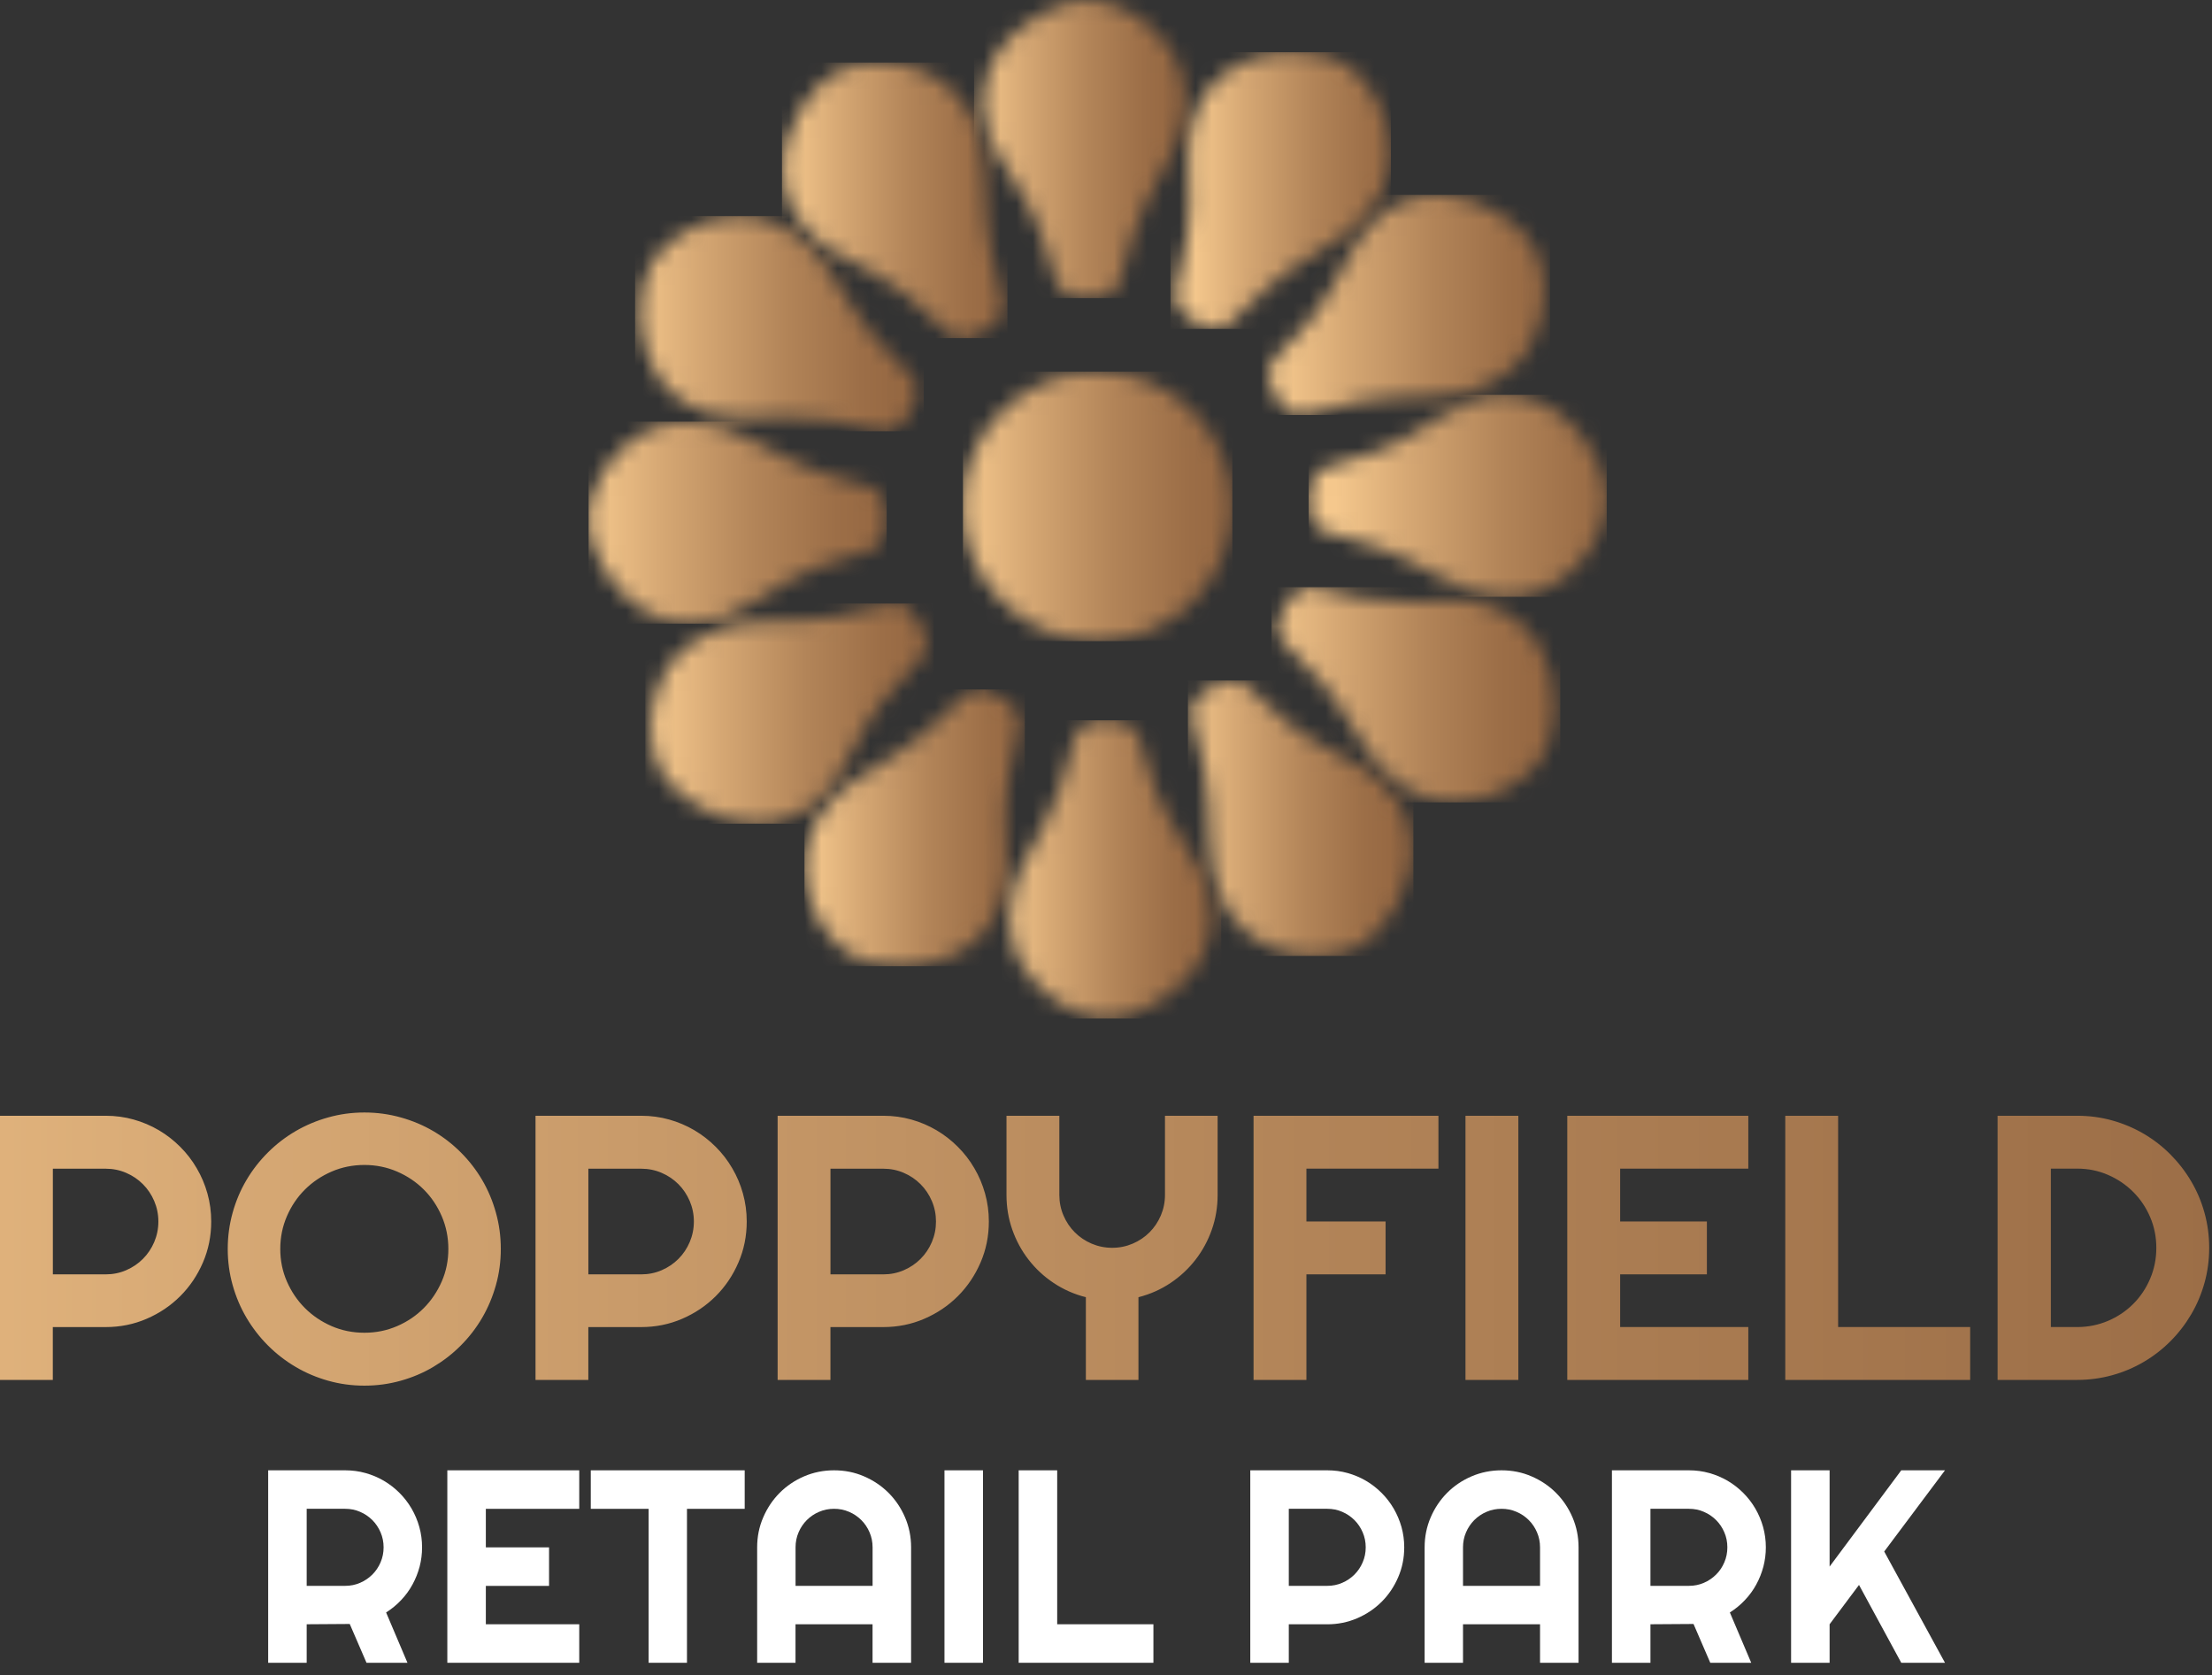
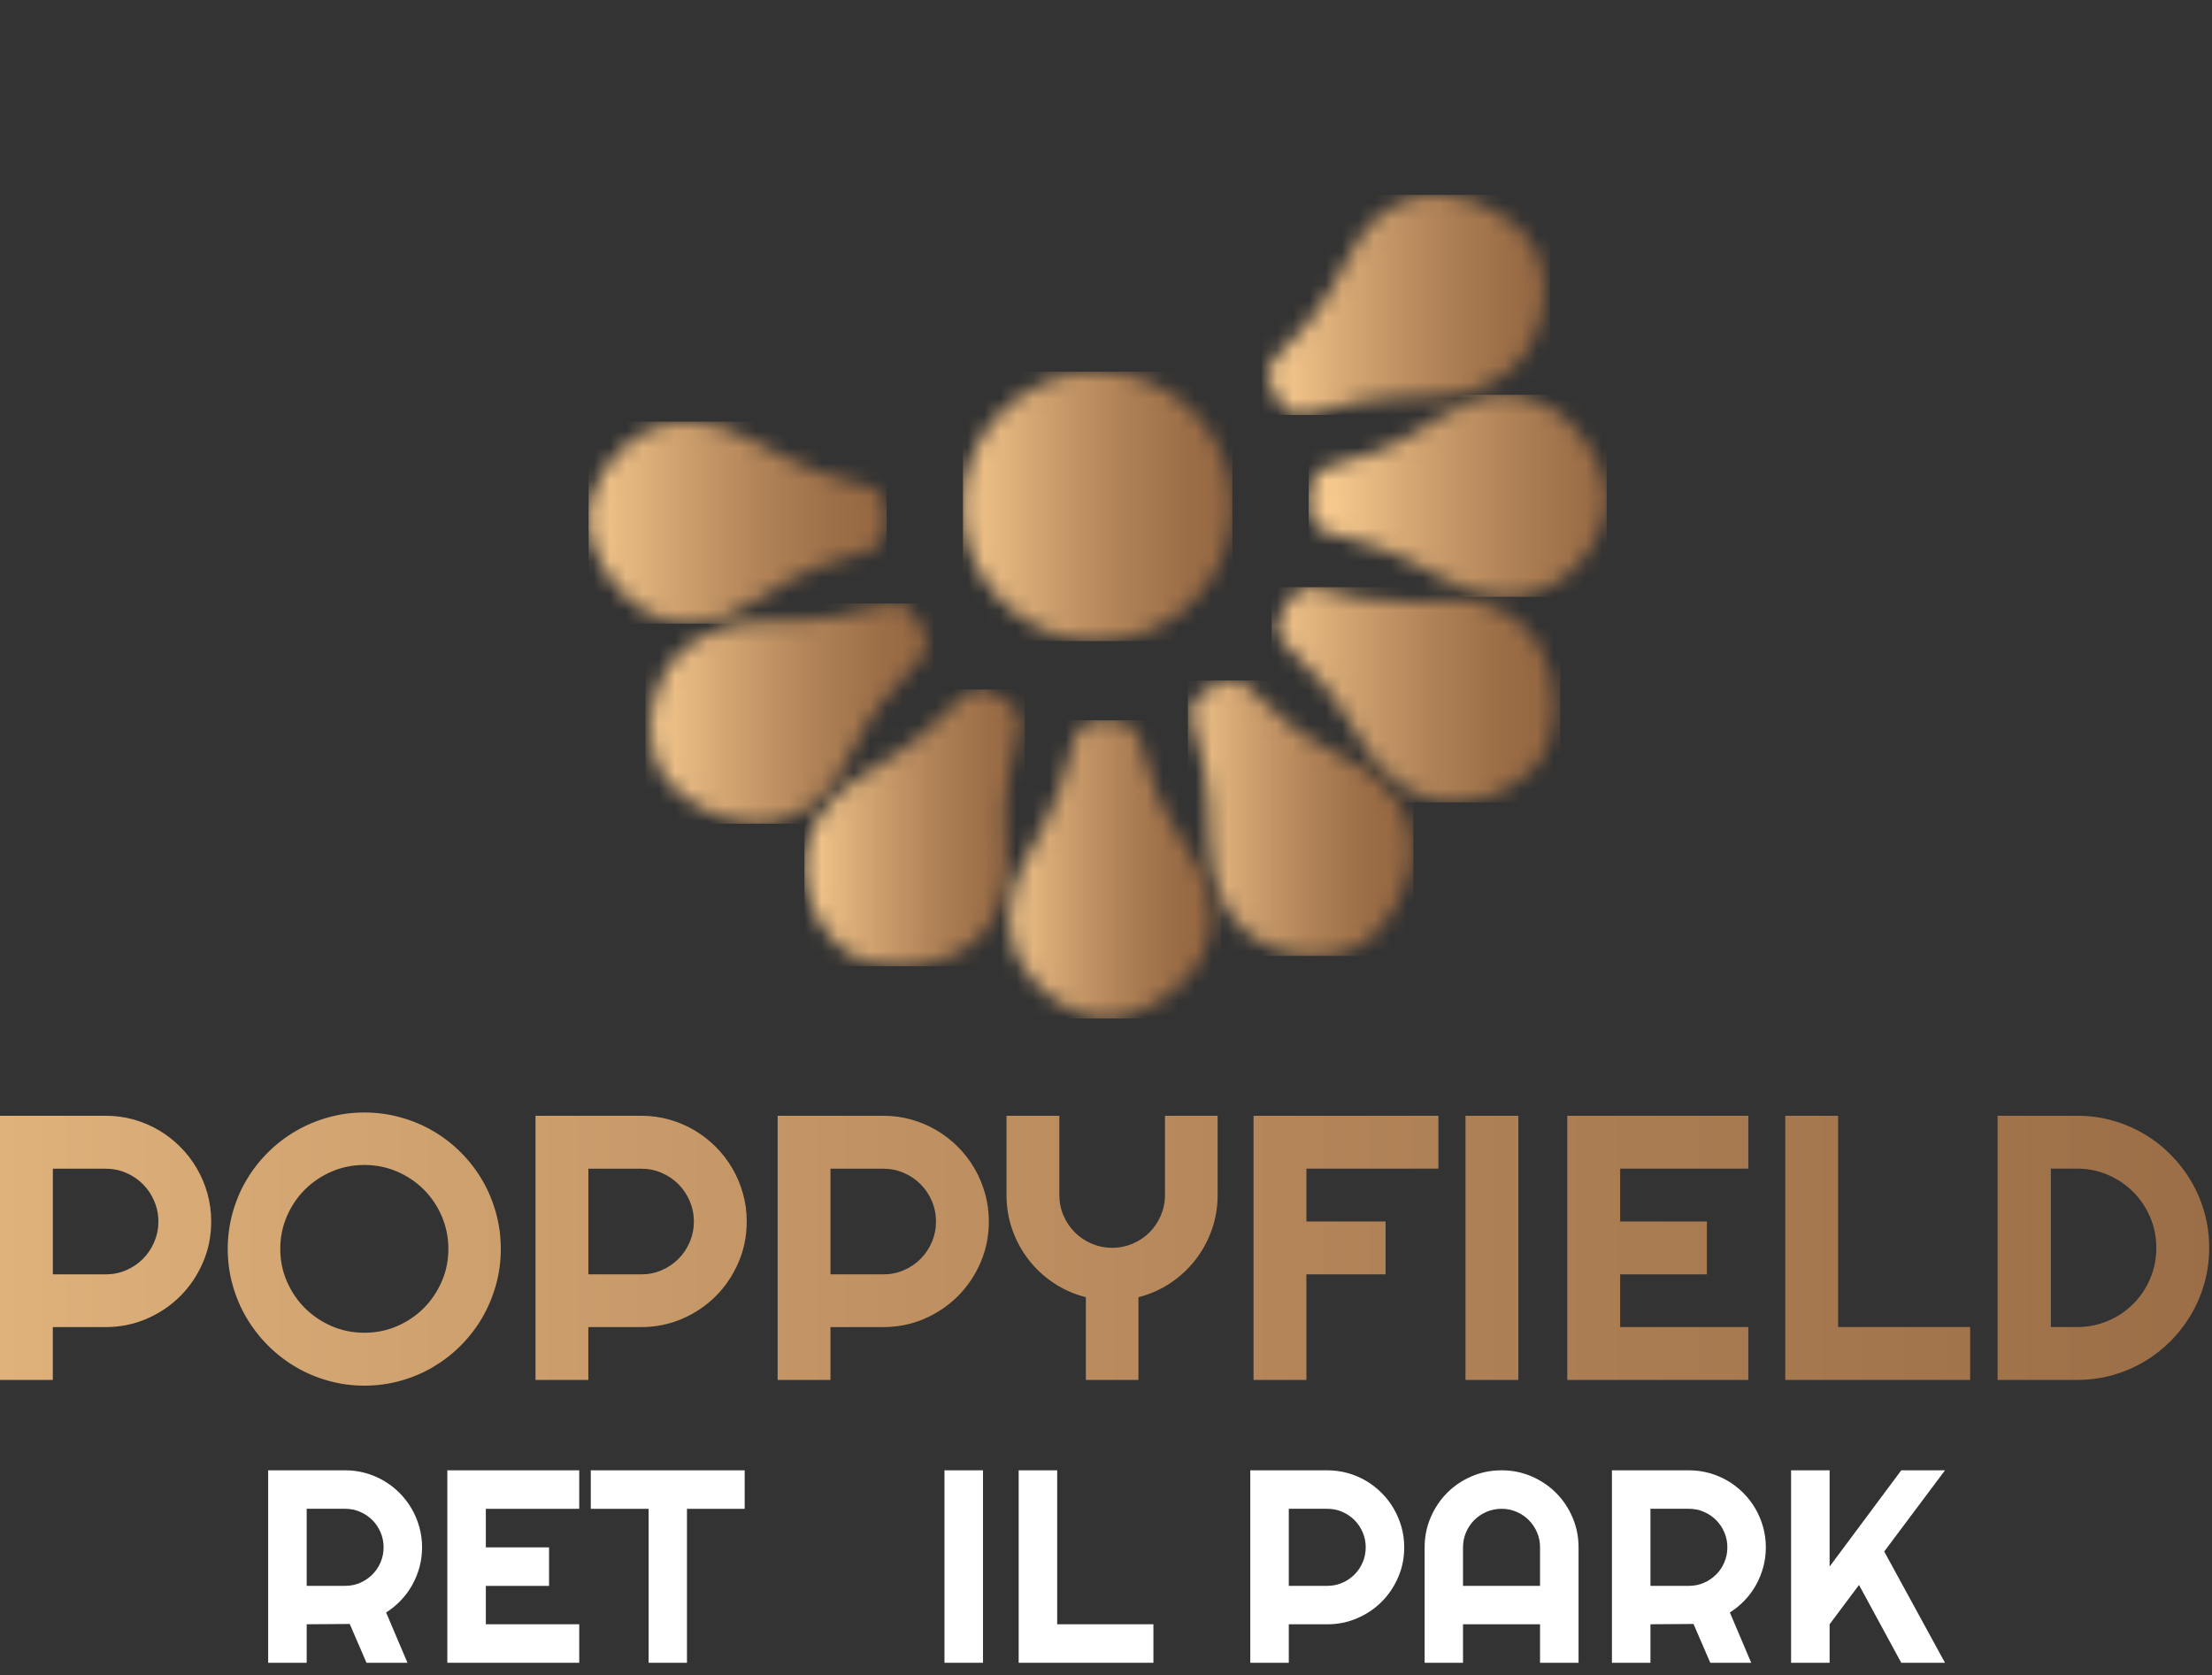
<svg xmlns="http://www.w3.org/2000/svg" width="136" height="103" viewBox="0 0 136 103" fill="none">
  <rect x="0" y="0" width="136" height="103" fill="#333333" stroke="none" />
  <path d="M3.25 84.837H0V68.597H6.499C7.094 68.597 7.67 68.675 8.221 68.83C8.772 68.984 9.286 69.205 9.766 69.486C10.246 69.77 10.682 70.108 11.079 70.505C11.475 70.902 11.816 71.341 12.097 71.826C12.381 72.308 12.599 72.825 12.754 73.376C12.908 73.927 12.986 74.5 12.986 75.098C12.986 75.99 12.817 76.83 12.477 77.618C12.136 78.407 11.674 79.096 11.083 79.686C10.496 80.274 9.805 80.739 9.017 81.079C8.228 81.42 7.388 81.589 6.497 81.589H3.247V84.84L3.25 84.837ZM3.25 71.847V78.348H6.499C6.945 78.348 7.364 78.263 7.755 78.094C8.147 77.925 8.493 77.692 8.786 77.398C9.08 77.104 9.313 76.759 9.482 76.362C9.651 75.965 9.737 75.544 9.737 75.1C9.737 74.657 9.651 74.233 9.482 73.839C9.313 73.442 9.08 73.097 8.786 72.803C8.493 72.509 8.15 72.276 7.755 72.107C7.364 71.938 6.945 71.852 6.499 71.852H3.25V71.847ZM30.791 76.786C30.791 77.555 30.691 78.297 30.49 79.01C30.29 79.722 30.01 80.391 29.648 81.013C29.285 81.636 28.847 82.204 28.335 82.718C27.824 83.233 27.255 83.671 26.638 84.038C26.019 84.406 25.35 84.688 24.635 84.888C23.918 85.089 23.176 85.19 22.404 85.19C21.633 85.19 20.893 85.089 20.181 84.888C19.468 84.688 18.8 84.406 18.178 84.038C17.556 83.674 16.988 83.233 16.473 82.718C15.959 82.204 15.521 81.636 15.153 81.013C14.786 80.391 14.504 79.722 14.304 79.01C14.103 78.297 14.002 77.555 14.002 76.786C14.002 76.016 14.103 75.272 14.304 74.554C14.504 73.837 14.786 73.168 15.153 72.55C15.518 71.931 15.959 71.365 16.473 70.853C16.988 70.339 17.556 69.903 18.178 69.54C18.8 69.178 19.468 68.896 20.181 68.698C20.893 68.497 21.635 68.396 22.404 68.396C23.173 68.396 23.918 68.497 24.635 68.698C25.353 68.898 26.021 69.178 26.638 69.54C27.258 69.903 27.824 70.341 28.335 70.853C28.85 71.367 29.285 71.933 29.648 72.55C30.01 73.17 30.292 73.839 30.49 74.554C30.691 75.272 30.791 76.014 30.791 76.786ZM27.566 76.786C27.566 76.075 27.432 75.407 27.16 74.775C26.888 74.145 26.521 73.596 26.055 73.133C25.59 72.668 25.044 72.301 24.415 72.029C23.785 71.757 23.114 71.622 22.404 71.622C21.694 71.622 21.016 71.757 20.389 72.029C19.762 72.301 19.216 72.668 18.748 73.133C18.28 73.599 17.911 74.145 17.639 74.775C17.367 75.404 17.232 76.075 17.232 76.786C17.232 77.496 17.367 78.162 17.639 78.784C17.911 79.407 18.28 79.953 18.748 80.421C19.216 80.888 19.765 81.258 20.389 81.53C21.016 81.802 21.687 81.937 22.404 81.937C23.122 81.937 23.783 81.802 24.415 81.53C25.044 81.258 25.593 80.888 26.055 80.421C26.521 79.953 26.888 79.407 27.16 78.784C27.432 78.162 27.566 77.496 27.566 76.786ZM36.174 84.837H32.925V68.597H39.424C40.019 68.597 40.594 68.675 41.145 68.83C41.696 68.984 42.21 69.205 42.69 69.486C43.17 69.77 43.606 70.108 44.003 70.505C44.4 70.902 44.74 71.341 45.022 71.826C45.306 72.308 45.524 72.825 45.678 73.376C45.832 73.927 45.911 74.5 45.911 75.098C45.911 75.99 45.742 76.83 45.401 77.618C45.061 78.407 44.598 79.096 44.008 79.686C43.42 80.274 42.73 80.739 41.941 81.079C41.153 81.42 40.313 81.589 39.421 81.589H36.172V84.84L36.174 84.837ZM36.174 71.847V78.348H39.424C39.869 78.348 40.288 78.263 40.68 78.094C41.072 77.925 41.417 77.692 41.711 77.398C42.005 77.104 42.237 76.759 42.406 76.362C42.575 75.965 42.661 75.544 42.661 75.1C42.661 74.657 42.575 74.233 42.406 73.839C42.237 73.445 42.005 73.097 41.711 72.803C41.417 72.509 41.074 72.276 40.68 72.107C40.288 71.938 39.869 71.852 39.424 71.852H36.174V71.847ZM51.06 84.837H47.811V68.597H54.31C54.905 68.597 55.481 68.675 56.032 68.83C56.583 68.984 57.097 69.205 57.577 69.486C58.057 69.77 58.493 70.108 58.889 70.505C59.286 70.902 59.627 71.341 59.908 71.826C60.192 72.308 60.41 72.825 60.564 73.376C60.719 73.927 60.797 74.5 60.797 75.098C60.797 75.99 60.628 76.83 60.288 77.618C59.947 78.407 59.484 79.096 58.894 79.686C58.307 80.274 57.616 80.739 56.828 81.079C56.039 81.42 55.199 81.589 54.308 81.589H51.058V84.84L51.06 84.837ZM51.06 71.847V78.348H54.31C54.756 78.348 55.175 78.263 55.566 78.094C55.958 77.925 56.303 77.692 56.597 77.398C56.891 77.104 57.124 76.759 57.293 76.362C57.462 75.965 57.547 75.544 57.547 75.1C57.547 74.657 57.462 74.233 57.293 73.839C57.124 73.445 56.891 73.097 56.597 72.803C56.303 72.509 55.961 72.276 55.566 72.107C55.175 71.938 54.756 71.852 54.31 71.852H51.06V71.847ZM70 84.837H66.762V79.752C66.045 79.571 65.386 79.279 64.786 78.88C64.186 78.481 63.672 78.003 63.241 77.447C62.81 76.891 62.477 76.276 62.239 75.6C62.002 74.924 61.882 74.214 61.882 73.467V68.597H65.131V73.467C65.131 73.912 65.217 74.334 65.386 74.728C65.555 75.125 65.788 75.47 66.082 75.764C66.376 76.058 66.721 76.291 67.117 76.46C67.514 76.629 67.935 76.715 68.379 76.715C68.822 76.715 69.246 76.629 69.64 76.46C70.036 76.291 70.382 76.058 70.676 75.764C70.969 75.47 71.202 75.125 71.371 74.728C71.54 74.331 71.626 73.91 71.626 73.467V68.597H74.863V73.467C74.863 74.214 74.743 74.927 74.506 75.6C74.268 76.276 73.935 76.891 73.504 77.447C73.073 78.003 72.561 78.481 71.964 78.88C71.366 79.279 70.71 79.571 69.995 79.752V84.837H70ZM80.322 84.837H77.072V68.597H88.439V71.847H80.322V75.098H85.19V78.348H80.322V84.837ZM93.352 84.837H90.102V68.597H93.352V84.837ZM107.491 84.837H96.361V68.597H107.491V71.847H99.611V75.098H104.944V78.348H99.611V81.587H107.491V84.837ZM121.131 84.837H109.764V68.597H113.013V81.587H121.131V84.837ZM135.827 76.717C135.827 77.464 135.731 78.184 135.538 78.875C135.344 79.566 135.072 80.212 134.717 80.813C134.362 81.413 133.941 81.961 133.449 82.454C132.959 82.948 132.411 83.372 131.808 83.727C131.203 84.083 130.557 84.357 129.866 84.548C129.176 84.739 128.456 84.837 127.709 84.837H122.818V68.597H127.709C128.456 68.597 129.176 68.693 129.866 68.886C130.557 69.08 131.203 69.352 131.808 69.707C132.413 70.062 132.959 70.486 133.449 70.98C133.939 71.475 134.362 72.021 134.717 72.622C135.072 73.222 135.347 73.868 135.538 74.559C135.729 75.25 135.827 75.97 135.827 76.717ZM132.577 76.717C132.577 76.046 132.45 75.414 132.197 74.826C131.945 74.238 131.598 73.721 131.157 73.281C130.716 72.84 130.199 72.489 129.607 72.232C129.014 71.975 128.382 71.847 127.711 71.847H126.093V81.587H127.711C128.382 81.587 129.014 81.459 129.607 81.207C130.199 80.955 130.716 80.607 131.157 80.166C131.598 79.725 131.945 79.208 132.197 78.615C132.45 78.023 132.577 77.391 132.577 76.719V76.717Z" fill="url(#paint0_linear_8002_11760)" />
  <path d="M18.856 102.228H16.488V90.395H21.224C21.657 90.395 22.076 90.451 22.478 90.564C22.88 90.677 23.254 90.836 23.604 91.041C23.954 91.247 24.273 91.495 24.562 91.784C24.851 92.073 25.098 92.394 25.304 92.746C25.509 93.099 25.669 93.476 25.781 93.878C25.894 94.28 25.95 94.699 25.95 95.132C25.95 95.539 25.899 95.936 25.799 96.32C25.696 96.705 25.551 97.072 25.36 97.418C25.172 97.765 24.939 98.084 24.662 98.375C24.388 98.667 24.079 98.919 23.739 99.135L25.052 102.228H22.534L21.503 99.842L18.856 99.86V102.228ZM18.856 92.761V97.498H21.224C21.55 97.498 21.853 97.437 22.14 97.312C22.426 97.19 22.676 97.018 22.892 96.805C23.107 96.59 23.276 96.34 23.399 96.051C23.523 95.762 23.585 95.455 23.585 95.13C23.585 94.804 23.523 94.498 23.399 94.209C23.274 93.92 23.105 93.667 22.892 93.454C22.676 93.239 22.426 93.07 22.14 92.947C21.853 92.822 21.55 92.761 21.224 92.761H18.856Z" fill="white" />
  <path d="M35.613 102.228H27.503V90.395H35.613V92.763H29.871V95.132H33.757V97.501H29.871V99.86H35.613V102.228Z" fill="white" />
  <path d="M42.237 102.228H39.879V92.763H36.323V90.395H45.786V92.763H42.237V102.228Z" fill="white" />
-   <path d="M56.014 102.228H53.647V99.86H48.91V102.228H46.552V95.132C46.552 94.478 46.675 93.863 46.925 93.288C47.172 92.712 47.51 92.21 47.936 91.781C48.362 91.353 48.864 91.015 49.437 90.767C50.012 90.52 50.627 90.395 51.281 90.395C51.935 90.395 52.549 90.517 53.125 90.767C53.7 91.015 54.202 91.353 54.631 91.781C55.059 92.21 55.397 92.712 55.645 93.288C55.892 93.863 56.017 94.478 56.017 95.132V102.228H56.014ZM53.649 97.498V95.13C53.649 94.804 53.588 94.498 53.463 94.209C53.34 93.92 53.169 93.667 52.956 93.454C52.74 93.239 52.491 93.07 52.202 92.947C51.913 92.822 51.607 92.761 51.281 92.761C50.955 92.761 50.649 92.822 50.36 92.947C50.071 93.07 49.819 93.241 49.606 93.454C49.39 93.67 49.221 93.92 49.099 94.209C48.974 94.498 48.913 94.804 48.913 95.13V97.498H53.649Z" fill="white" />
  <path d="M60.437 102.228H58.069V90.395H60.437V102.228Z" fill="white" />
  <path d="M70.915 102.228H62.631V90.395H64.999V99.86H70.915V102.228Z" fill="white" />
  <path d="M79.239 102.228H76.871V90.395H81.607C82.041 90.395 82.459 90.451 82.861 90.564C83.263 90.677 83.637 90.836 83.987 91.041C84.338 91.247 84.656 91.495 84.945 91.784C85.234 92.073 85.481 92.394 85.687 92.746C85.893 93.099 86.052 93.476 86.167 93.878C86.279 94.28 86.336 94.699 86.336 95.132C86.336 95.781 86.213 96.394 85.964 96.969C85.716 97.545 85.378 98.047 84.95 98.476C84.521 98.904 84.019 99.242 83.444 99.49C82.868 99.737 82.256 99.862 81.607 99.862H79.239V102.231V102.228ZM79.239 92.761V97.498H81.607C81.933 97.498 82.237 97.437 82.523 97.312C82.809 97.19 83.059 97.018 83.275 96.805C83.49 96.59 83.659 96.34 83.782 96.051C83.907 95.762 83.968 95.455 83.968 95.13C83.968 94.804 83.907 94.498 83.782 94.209C83.659 93.92 83.488 93.667 83.275 93.454C83.059 93.239 82.809 93.07 82.523 92.947C82.237 92.822 81.93 92.761 81.607 92.761H79.239Z" fill="white" />
  <path d="M97.054 102.228H94.686V99.86H89.95V102.228H87.59V95.132C87.59 94.478 87.715 93.863 87.962 93.288C88.209 92.712 88.547 92.21 88.973 91.781C89.399 91.353 89.899 91.015 90.474 90.767C91.05 90.52 91.664 90.395 92.318 90.395C92.972 90.395 93.587 90.517 94.162 90.767C94.738 91.015 95.24 91.353 95.668 91.781C96.097 92.21 96.435 92.712 96.682 93.288C96.929 93.863 97.054 94.478 97.054 95.132V102.228ZM94.686 97.498V95.13C94.686 94.804 94.625 94.498 94.5 94.209C94.378 93.92 94.206 93.667 93.993 93.454C93.78 93.241 93.528 93.07 93.239 92.947C92.95 92.822 92.644 92.761 92.318 92.761C91.993 92.761 91.686 92.822 91.397 92.947C91.109 93.07 90.856 93.241 90.643 93.454C90.43 93.667 90.259 93.92 90.136 94.209C90.011 94.498 89.95 94.804 89.95 95.13V97.498H94.686Z" fill="white" />
  <path d="M101.474 102.228H99.106V90.395H103.842C104.276 90.395 104.695 90.451 105.096 90.564C105.498 90.677 105.873 90.836 106.223 91.041C106.573 91.247 106.891 91.495 107.18 91.784C107.469 92.073 107.717 92.394 107.922 92.746C108.128 93.099 108.287 93.476 108.4 93.878C108.512 94.28 108.569 94.699 108.569 95.132C108.569 95.539 108.517 95.936 108.417 96.32C108.314 96.705 108.17 97.072 107.979 97.418C107.79 97.765 107.557 98.084 107.281 98.375C107.006 98.667 106.698 98.919 106.357 99.135L107.67 102.228H105.153L104.122 99.842L101.474 99.86V102.228ZM101.474 92.761V97.498H103.842C104.166 97.498 104.472 97.437 104.758 97.312C105.045 97.19 105.295 97.018 105.51 96.805C105.726 96.592 105.895 96.34 106.017 96.051C106.142 95.762 106.203 95.455 106.203 95.13C106.203 94.804 106.142 94.498 106.017 94.209C105.895 93.92 105.723 93.667 105.51 93.454C105.297 93.241 105.045 93.07 104.758 92.947C104.472 92.822 104.166 92.761 103.842 92.761H101.474Z" fill="white" />
  <path d="M112.489 102.228H110.121V90.395H112.489V96.313L116.895 90.395H119.584L115.847 95.387L119.584 102.228H116.895L114.297 97.442L112.489 99.86V102.228Z" fill="white" />
  <mask id="mask0_8002_11760" style="mask-type:luminance" maskUnits="userSpaceOnUse" x="59" y="22" width="17" height="18">
    <path d="M59.205 31.133C59.205 35.708 62.913 39.417 67.487 39.417C72.062 39.417 75.769 35.708 75.769 31.133C75.769 26.557 72.062 22.849 67.487 22.849C62.913 22.849 59.205 26.557 59.205 31.133Z" fill="white" />
  </mask>
  <g mask="url(#mask0_8002_11760)">
    <path d="M75.769 22.849H59.205V39.417H75.769V22.849Z" fill="url(#paint1_linear_8002_11760)" />
  </g>
  <mask id="mask1_8002_11760" style="mask-type:luminance" maskUnits="userSpaceOnUse" x="39" y="13" width="18" height="14">
    <path d="M40.078 16.179C39.203 17.692 39.044 20.688 40.313 22.885C41.052 24.166 42.583 25.697 45.671 25.697C45.876 25.697 46.087 25.69 46.307 25.678C46.947 25.636 47.566 25.614 48.149 25.614C50.73 25.614 52.158 26.011 53.103 26.275C53.583 26.41 53.96 26.515 54.322 26.515C55.157 26.515 55.598 25.952 55.948 25.345C56.793 23.88 56.372 23.378 55.415 22.469C54.584 21.678 53.191 20.355 51.239 17.048C49.408 13.938 47.113 13.286 45.509 13.286C43.065 13.286 40.886 14.778 40.078 16.184" fill="white" />
  </mask>
  <g mask="url(#mask1_8002_11760)">
-     <path d="M56.796 13.284H39.047V26.515H56.796V13.284Z" fill="url(#paint2_linear_8002_11760)" />
-   </g>
+     </g>
  <mask id="mask2_8002_11760" style="mask-type:luminance" maskUnits="userSpaceOnUse" x="48" y="3" width="14" height="18">
    <path d="M51.313 4.497C49.937 5.291 48.075 7.858 48.163 10.611C48.215 12.164 48.913 14.332 51.959 15.838C55.348 17.514 56.725 18.92 57.547 19.757C58.133 20.352 58.556 20.784 59.245 20.784C59.607 20.784 59.977 20.661 60.474 20.372C61.938 19.525 61.823 18.88 61.448 17.614C61.123 16.514 60.581 14.672 60.545 10.829C60.498 5.673 57.053 3.843 54.117 3.843C53.051 3.843 52.03 4.081 51.313 4.497Z" fill="white" />
  </mask>
  <g mask="url(#mask2_8002_11760)">
-     <path d="M61.941 3.846H48.078V20.786H61.941V3.846Z" fill="url(#paint3_linear_8002_11760)" />
-   </g>
+     </g>
  <mask id="mask3_8002_11760" style="mask-type:luminance" maskUnits="userSpaceOnUse" x="78" y="11" width="17" height="15">
    <path d="M82.954 15.777C81.279 19.167 79.873 20.544 79.036 21.367C78.181 22.207 77.564 22.812 78.421 24.296C78.779 24.913 79.195 25.518 80.003 25.518C80.343 25.518 80.694 25.416 81.178 25.271C82.278 24.945 84.12 24.401 87.959 24.367C91.584 24.333 93.298 22.66 94.096 21.261C95.303 19.15 95.098 16.526 94.292 15.13C93.418 13.617 90.905 11.98 88.368 11.98C86.757 11.98 84.506 12.639 82.954 15.779" fill="white" />
  </mask>
  <g mask="url(#mask3_8002_11760)">
    <path d="M95.303 11.978H77.564V25.514H95.303V11.978Z" fill="url(#paint4_linear_8002_11760)" />
  </g>
  <mask id="mask4_8002_11760" style="mask-type:luminance" maskUnits="userSpaceOnUse" x="72" y="3" width="14" height="18">
    <path d="M74.638 5.124C73.494 6.347 72.98 8.027 73.117 10.121C73.359 13.893 72.833 15.789 72.517 16.918C72.196 18.072 71.963 18.907 73.448 19.762C73.923 20.039 74.324 20.22 74.733 20.22C75.38 20.22 75.774 19.804 76.322 19.226C77.113 18.395 78.433 17.002 81.744 15.052C84.866 13.21 85.513 10.902 85.505 9.291C85.496 6.858 84.007 4.691 82.611 3.885C81.874 3.459 80.733 3.206 79.557 3.206C77.569 3.206 75.776 3.904 74.635 5.119" fill="white" />
  </mask>
  <g mask="url(#mask4_8002_11760)">
-     <path d="M85.516 3.211H71.966V20.223H85.516V3.211Z" fill="url(#paint5_linear_8002_11760)" />
-   </g>
+     </g>
  <mask id="mask5_8002_11760" style="mask-type:luminance" maskUnits="userSpaceOnUse" x="36" y="25" width="19" height="14">
    <path d="M36.189 31.914C36.189 34.18 38.567 38.344 42.448 38.344C43.714 38.344 45.019 37.898 46.332 37.024C49.476 34.927 51.381 34.437 52.518 34.143C53.676 33.844 54.516 33.629 54.516 31.914C54.516 30.199 53.899 29.998 52.616 29.69C51.501 29.423 49.633 28.972 46.29 27.081C44.926 26.31 43.596 25.92 42.335 25.92C38.302 25.92 36.189 29.822 36.189 31.914Z" fill="white" />
  </mask>
  <g mask="url(#mask5_8002_11760)">
    <path d="M54.516 25.92H36.189V38.341H54.516V25.92Z" fill="url(#paint6_linear_8002_11760)" />
  </g>
  <mask id="mask6_8002_11760" style="mask-type:luminance" maskUnits="userSpaceOnUse" x="60" y="0" width="13" height="19">
-     <path d="M61.101 3.721C60.368 5.09 59.891 7.317 61.774 10.143C63.87 13.288 64.36 15.194 64.654 16.331C64.953 17.489 65.168 18.329 66.882 18.329C68.597 18.329 68.797 17.712 69.106 16.428C69.373 15.314 69.823 13.447 71.711 10.104C73.497 6.947 72.904 4.627 72.091 3.233C70.867 1.134 68.494 0 66.882 0C65.271 0 62.401 1.291 61.101 3.721Z" fill="white" />
-   </mask>
+     </mask>
  <g mask="url(#mask6_8002_11760)">
    <path d="M73.494 0H59.889V18.329H73.494V0Z" fill="url(#paint7_linear_8002_11760)" />
  </g>
  <mask id="mask7_8002_11760" style="mask-type:luminance" maskUnits="userSpaceOnUse" x="78" y="36" width="18" height="14">
    <path d="M79.026 37.269C78.181 38.733 78.603 39.236 79.56 40.144C80.393 40.933 81.784 42.258 83.735 45.567C85.567 48.678 87.862 49.33 89.466 49.33C91.907 49.33 94.086 47.838 94.897 46.434C95.771 44.921 95.93 41.922 94.662 39.728C93.873 38.359 92.166 36.715 88.667 36.938C88.028 36.98 87.408 36.999 86.826 36.999C84.247 36.999 82.817 36.6 81.872 36.338C81.392 36.203 81.015 36.098 80.652 36.098C79.817 36.098 79.379 36.661 79.026 37.269Z" fill="white" />
  </mask>
  <g mask="url(#mask7_8002_11760)">
    <path d="M95.93 36.1H78.181V49.332H95.93V36.1Z" fill="url(#paint8_linear_8002_11760)" />
  </g>
  <mask id="mask8_8002_11760" style="mask-type:luminance" maskUnits="userSpaceOnUse" x="73" y="41" width="14" height="18">
    <path d="M74.501 42.243C73.036 43.088 73.151 43.735 73.526 45.002C73.849 46.101 74.393 47.943 74.43 51.784C74.479 56.94 77.922 58.77 80.86 58.77C81.925 58.77 82.947 58.532 83.664 58.116C85.04 57.32 86.899 54.755 86.811 52.002C86.762 50.449 86.061 48.281 83.018 46.775C79.629 45.099 78.252 43.693 77.429 42.856C76.844 42.258 76.423 41.829 75.732 41.829C75.37 41.829 75.003 41.952 74.503 42.241" fill="white" />
  </mask>
  <g mask="url(#mask8_8002_11760)">
    <path d="M86.899 41.832H73.036V58.77H86.899V41.832Z" fill="url(#paint9_linear_8002_11760)" />
  </g>
  <mask id="mask9_8002_11760" style="mask-type:luminance" maskUnits="userSpaceOnUse" x="80" y="24" width="19" height="13">
    <path d="M88.645 25.592C85.501 27.689 83.598 28.178 82.46 28.473C81.299 28.769 80.461 28.987 80.461 30.701C80.461 32.416 81.078 32.614 82.362 32.923C83.478 33.193 85.344 33.641 88.687 35.532C90.051 36.303 91.381 36.693 92.644 36.693C94.4 36.693 96.026 35.911 97.221 34.493C98.174 33.367 98.788 31.875 98.788 30.699C98.788 28.433 96.413 24.269 92.529 24.269C91.266 24.269 89.958 24.713 88.645 25.59" fill="white" />
  </mask>
  <g mask="url(#mask9_8002_11760)">
    <path d="M98.786 24.272H80.461V36.693H98.786V24.272Z" fill="url(#paint10_linear_8002_11760)" />
  </g>
  <mask id="mask10_8002_11760" style="mask-type:luminance" maskUnits="userSpaceOnUse" x="40" y="37" width="17" height="14">
    <path d="M53.801 37.344C52.701 37.67 50.86 38.214 47.017 38.248C43.393 38.283 41.679 39.956 40.881 41.357C39.676 43.471 39.882 46.091 40.687 47.485C41.562 49.001 44.074 50.638 46.611 50.638C48.222 50.638 50.473 49.979 52.025 46.839C53.7 43.449 55.103 42.072 55.943 41.249C56.798 40.411 57.415 39.804 56.558 38.319C56.201 37.7 55.787 37.097 54.976 37.097C54.636 37.097 54.286 37.202 53.803 37.344" fill="white" />
  </mask>
  <g mask="url(#mask10_8002_11760)">
    <path d="M57.413 37.099H39.674V50.638H57.413V37.099Z" fill="url(#paint11_linear_8002_11760)" />
  </g>
  <mask id="mask11_8002_11760" style="mask-type:luminance" maskUnits="userSpaceOnUse" x="49" y="42" width="14" height="18">
    <path d="M58.652 43.382C57.863 44.215 56.538 45.606 53.23 47.559C50.108 49.401 49.461 51.706 49.469 53.317C49.481 55.75 50.97 57.92 52.363 58.726C53.1 59.152 54.242 59.404 55.417 59.404C57.405 59.404 59.198 58.706 60.339 57.489C61.483 56.269 61.994 54.589 61.86 52.492C61.617 48.72 62.144 46.824 62.46 45.692C62.781 44.538 63.013 43.703 61.529 42.848C61.054 42.574 60.653 42.39 60.243 42.39C59.597 42.39 59.203 42.807 58.654 43.382" fill="white" />
  </mask>
  <g mask="url(#mask11_8002_11760)">
    <path d="M63.011 42.39H49.462V59.404H63.011V42.39Z" fill="url(#paint12_linear_8002_11760)" />
  </g>
  <mask id="mask12_8002_11760" style="mask-type:luminance" maskUnits="userSpaceOnUse" x="62" y="44" width="13" height="19">
    <path d="M65.871 46.185C65.602 47.299 65.153 49.166 63.263 52.511C61.478 55.666 62.07 57.989 62.883 59.38C64.108 61.481 66.481 62.615 68.092 62.615C69.703 62.615 72.576 61.322 73.874 58.895C74.606 57.523 75.083 55.297 73.2 52.47C71.104 49.325 70.614 47.419 70.32 46.282C70.022 45.124 69.806 44.284 68.092 44.284C66.378 44.284 66.179 44.901 65.871 46.185Z" fill="white" />
  </mask>
  <g mask="url(#mask12_8002_11760)">
    <path d="M75.085 44.284H61.48V62.615H75.085V44.284Z" fill="url(#paint13_linear_8002_11760)" />
  </g>
  <defs>
    <linearGradient id="paint0_linear_8002_11760" x1="-35.024" y1="76.097" x2="171.14" y2="76.097" gradientUnits="userSpaceOnUse">
      <stop stop-color="#F5C88D" />
      <stop offset="0.24" stop-color="#D6A874" />
      <stop offset="0.56" stop-color="#B28458" />
      <stop offset="0.83" stop-color="#9C6E47" />
      <stop offset="1" stop-color="#946641" />
    </linearGradient>
    <linearGradient id="paint1_linear_8002_11760" x1="59.199" y1="31.018" x2="75.762" y2="31.018" gradientUnits="userSpaceOnUse">
      <stop stop-color="#F5C88D" />
      <stop offset="0.24" stop-color="#D6A874" />
      <stop offset="0.56" stop-color="#B28458" />
      <stop offset="0.83" stop-color="#9C6E47" />
      <stop offset="1" stop-color="#946641" />
    </linearGradient>
    <linearGradient id="paint2_linear_8002_11760" x1="38.83" y1="19.181" x2="55.842" y2="19.181" gradientUnits="userSpaceOnUse">
      <stop stop-color="#F5C88D" />
      <stop offset="0.24" stop-color="#D6A874" />
      <stop offset="0.56" stop-color="#B28458" />
      <stop offset="0.83" stop-color="#9C6E47" />
      <stop offset="1" stop-color="#946641" />
    </linearGradient>
    <linearGradient id="paint3_linear_8002_11760" x1="48.351" y1="12.56" x2="61.88" y2="12.56" gradientUnits="userSpaceOnUse">
      <stop stop-color="#F5C88D" />
      <stop offset="0.24" stop-color="#D6A874" />
      <stop offset="0.56" stop-color="#B28458" />
      <stop offset="0.83" stop-color="#9C6E47" />
      <stop offset="1" stop-color="#946641" />
    </linearGradient>
    <linearGradient id="paint4_linear_8002_11760" x1="78.671" y1="19.641" x2="95.609" y2="19.641" gradientUnits="userSpaceOnUse">
      <stop stop-color="#F5C88D" />
      <stop offset="0.24" stop-color="#D6A874" />
      <stop offset="0.56" stop-color="#B28458" />
      <stop offset="0.83" stop-color="#9C6E47" />
      <stop offset="1" stop-color="#946641" />
    </linearGradient>
    <linearGradient id="paint5_linear_8002_11760" x1="73.332" y1="13.055" x2="86.558" y2="13.055" gradientUnits="userSpaceOnUse">
      <stop stop-color="#F5C88D" />
      <stop offset="0.24" stop-color="#D6A874" />
      <stop offset="0.56" stop-color="#B28458" />
      <stop offset="0.83" stop-color="#9C6E47" />
      <stop offset="1" stop-color="#946641" />
    </linearGradient>
    <linearGradient id="paint6_linear_8002_11760" x1="36.245" y1="32.124" x2="54.572" y2="32.124" gradientUnits="userSpaceOnUse">
      <stop stop-color="#F5C88D" />
      <stop offset="0.24" stop-color="#D6A874" />
      <stop offset="0.56" stop-color="#B28458" />
      <stop offset="0.83" stop-color="#9C6E47" />
      <stop offset="1" stop-color="#946641" />
    </linearGradient>
    <linearGradient id="paint7_linear_8002_11760" x1="60.017" y1="8.564" x2="72.44" y2="8.564" gradientUnits="userSpaceOnUse">
      <stop stop-color="#F5C88D" />
      <stop offset="0.24" stop-color="#D6A874" />
      <stop offset="0.56" stop-color="#B28458" />
      <stop offset="0.83" stop-color="#9C6E47" />
      <stop offset="1" stop-color="#946641" />
    </linearGradient>
    <linearGradient id="paint8_linear_8002_11760" x1="78.073" y1="42.076" x2="95.085" y2="42.076" gradientUnits="userSpaceOnUse">
      <stop stop-color="#F5C88D" />
      <stop offset="0.24" stop-color="#D6A874" />
      <stop offset="0.56" stop-color="#B28458" />
      <stop offset="0.83" stop-color="#9C6E47" />
      <stop offset="1" stop-color="#946641" />
    </linearGradient>
    <linearGradient id="paint9_linear_8002_11760" x1="72.711" y1="49.574" x2="86.241" y2="49.574" gradientUnits="userSpaceOnUse">
      <stop stop-color="#F5C88D" />
      <stop offset="0.24" stop-color="#D6A874" />
      <stop offset="0.56" stop-color="#B28458" />
      <stop offset="0.83" stop-color="#9C6E47" />
      <stop offset="1" stop-color="#946641" />
    </linearGradient>
    <linearGradient id="paint10_linear_8002_11760" x1="82.116" y1="32.611" x2="100.441" y2="32.611" gradientUnits="userSpaceOnUse">
      <stop stop-color="#F5C88D" />
      <stop offset="0.24" stop-color="#D6A874" />
      <stop offset="0.56" stop-color="#B28458" />
      <stop offset="0.83" stop-color="#9C6E47" />
      <stop offset="1" stop-color="#946641" />
    </linearGradient>
    <linearGradient id="paint11_linear_8002_11760" x1="40.161" y1="44.082" x2="57.099" y2="44.082" gradientUnits="userSpaceOnUse">
      <stop stop-color="#F5C88D" />
      <stop offset="0.24" stop-color="#D6A874" />
      <stop offset="0.56" stop-color="#B28458" />
      <stop offset="0.83" stop-color="#9C6E47" />
      <stop offset="1" stop-color="#946641" />
    </linearGradient>
    <linearGradient id="paint12_linear_8002_11760" x1="49.746" y1="51.256" x2="62.974" y2="51.256" gradientUnits="userSpaceOnUse">
      <stop stop-color="#F5C88D" />
      <stop offset="0.24" stop-color="#D6A874" />
      <stop offset="0.56" stop-color="#B28458" />
      <stop offset="0.83" stop-color="#9C6E47" />
      <stop offset="1" stop-color="#946641" />
    </linearGradient>
    <linearGradient id="paint13_linear_8002_11760" x1="61.674" y1="52.863" x2="74.097" y2="52.863" gradientUnits="userSpaceOnUse">
      <stop stop-color="#F5C88D" />
      <stop offset="0.24" stop-color="#D6A874" />
      <stop offset="0.56" stop-color="#B28458" />
      <stop offset="0.83" stop-color="#9C6E47" />
      <stop offset="1" stop-color="#946641" />
    </linearGradient>
  </defs>
</svg>